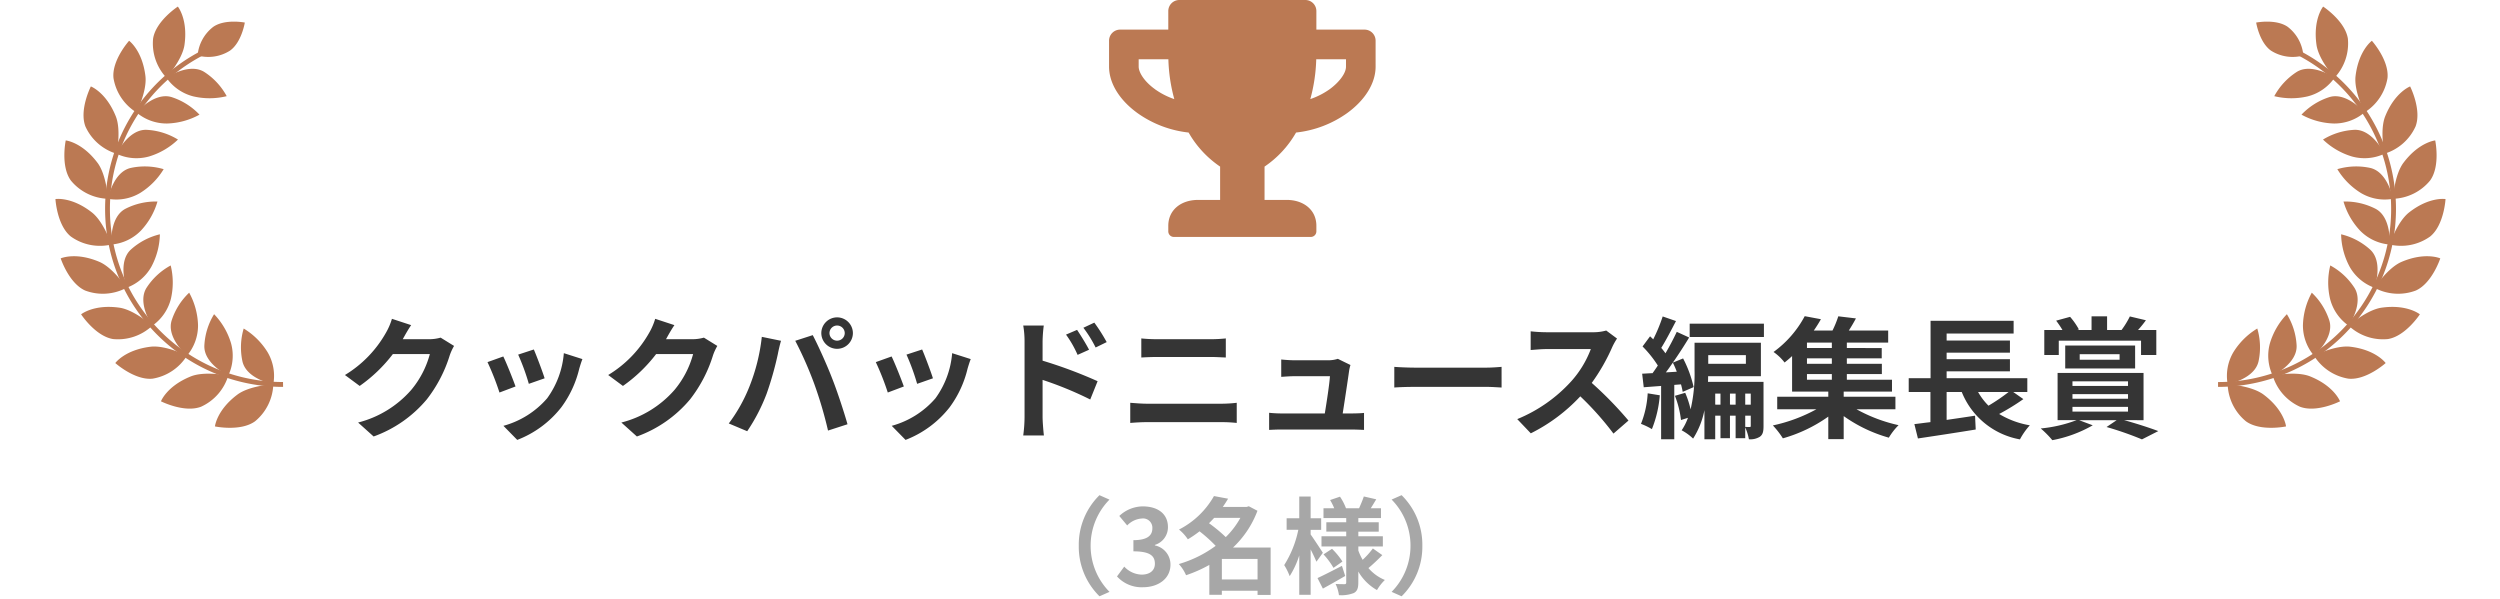
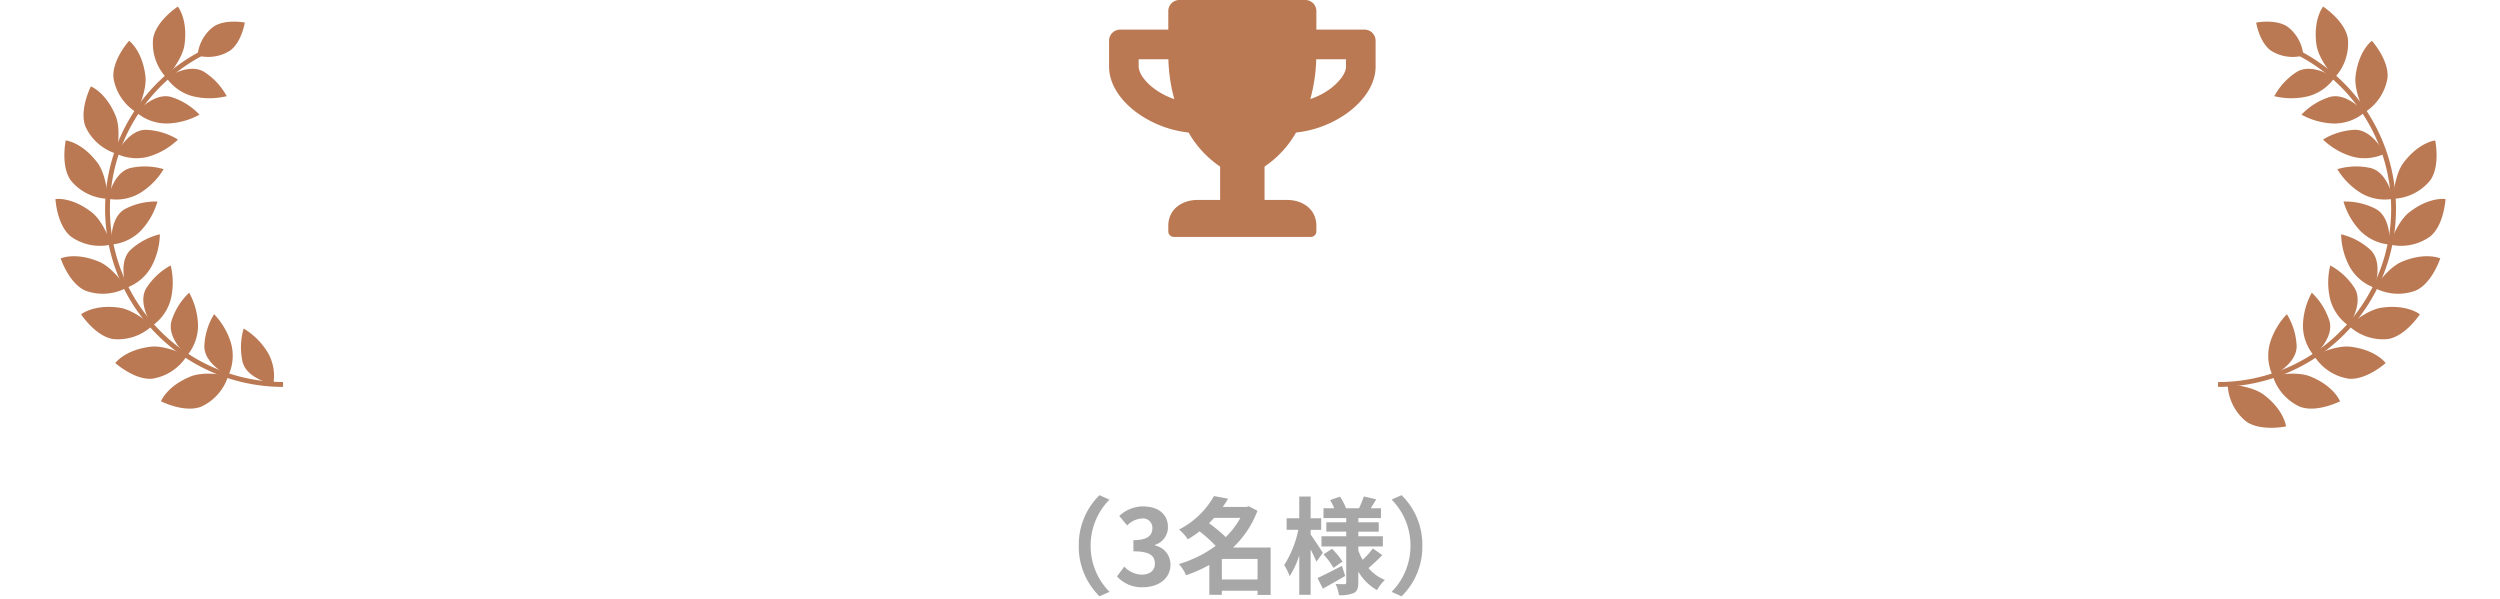
<svg xmlns="http://www.w3.org/2000/svg" width="379.85" height="91" viewBox="0 0 379.85 91">
  <g id="グループ_406" data-name="グループ 406" transform="translate(-37.99 -2529)">
    <rect id="長方形_591" data-name="長方形 591" width="379.85" height="91" transform="translate(37.99 2529)" fill="#fff" />
-     <path id="パス_722" data-name="パス 722" d="M-123.06-13.7a6.413,6.413,0,0,1-1.74.24h-4.02l.06-.1c.24-.44.74-1.34,1.22-2.04l-2.92-.96a9.622,9.622,0,0,1-.9,2.1,17.61,17.61,0,0,1-6.24,6.44l2.24,1.66a22.8,22.8,0,0,0,5.04-4.84h5.62a14.217,14.217,0,0,1-2.84,5.46A15.939,15.939,0,0,1-135.6-.8l2.36,2.12a18.842,18.842,0,0,0,8.08-5.64A20.868,20.868,0,0,0-121.68-11a8.008,8.008,0,0,1,.66-1.44Zm14.16,1.8-2.38.78a33.312,33.312,0,0,1,1.62,4.44l2.4-.84C-107.54-8.44-108.52-11.04-108.9-11.9Zm4.56.56a13.479,13.479,0,0,1-2.54,6.86A13.457,13.457,0,0,1-113.52-.3l2.1,2.14a15.619,15.619,0,0,0,6.7-4.96A16.127,16.127,0,0,0-102-8.98c.12-.4.24-.82.48-1.46Zm-9.2.5-2.4.86a40.4,40.4,0,0,1,1.82,4.62l2.44-.92C-112.08-7.4-113.04-9.82-113.54-10.84Zm30.48-2.86a6.413,6.413,0,0,1-1.74.24h-4.02l.06-.1c.24-.44.74-1.34,1.22-2.04l-2.92-.96a9.622,9.622,0,0,1-.9,2.1A17.61,17.61,0,0,1-97.6-8.02l2.24,1.66a22.8,22.8,0,0,0,5.04-4.84h5.62a14.217,14.217,0,0,1-2.84,5.46A15.939,15.939,0,0,1-95.6-.8l2.36,2.12a18.842,18.842,0,0,0,8.08-5.64A20.868,20.868,0,0,0-81.68-11a8.008,8.008,0,0,1,.66-1.44Zm19.08-.68a1.161,1.161,0,0,1,1.16-1.16,1.161,1.161,0,0,1,1.16,1.16,1.157,1.157,0,0,1-1.16,1.14A1.157,1.157,0,0,1-63.98-14.38Zm-1.24,0A2.4,2.4,0,0,0-62.82-12a2.4,2.4,0,0,0,2.4-2.38,2.407,2.407,0,0,0-2.4-2.4A2.407,2.407,0,0,0-65.22-14.38ZM-76.16-6.22A24.1,24.1,0,0,1-79.28-.66l2.8,1.18A27.5,27.5,0,0,0-73.52-5.2a50.009,50.009,0,0,0,1.7-6.02c.08-.44.3-1.42.48-2l-2.92-.6A28.818,28.818,0,0,1-76.16-6.22Zm9.88-.42A61.8,61.8,0,0,1-64.2.42l2.96-.96c-.56-1.98-1.62-5.18-2.34-6.98-.74-1.94-2.12-5-2.94-6.56l-2.66.86A56.026,56.026,0,0,1-66.28-6.64ZM-49.9-11.9l-2.38.78a33.312,33.312,0,0,1,1.62,4.44l2.4-.84C-48.54-8.44-49.52-11.04-49.9-11.9Zm4.56.56a13.479,13.479,0,0,1-2.54,6.86A13.457,13.457,0,0,1-54.52-.3l2.1,2.14a15.619,15.619,0,0,0,6.7-4.96A16.127,16.127,0,0,0-43-8.98c.12-.4.24-.82.48-1.46Zm-9.2.5-2.4.86a40.4,40.4,0,0,1,1.82,4.62l2.44-.92C-53.08-7.4-54.04-9.82-54.54-10.84Zm32.68-2.18a26.487,26.487,0,0,0-1.88-2.96l-1.66.78a18.727,18.727,0,0,1,1.86,3Zm-2.68,1.16c-.46-.9-1.26-2.18-1.82-3.02l-1.68.72a16.3,16.3,0,0,1,1.76,3.08Zm-7.06-1.26a21.75,21.75,0,0,1,.18-2.42h-3.12a14.113,14.113,0,0,1,.2,2.42v11.5a21.656,21.656,0,0,1-.2,2.78h3.14c-.1-.82-.2-2.22-.2-2.78V-7.28A53.579,53.579,0,0,1-24.36-4.3l1.12-2.78A69.579,69.579,0,0,0-31.6-10.2ZM-18.28-.74c.74-.06,1.72-.12,2.5-.12H-4.3a21.726,21.726,0,0,1,2.2.12V-3.8a20.3,20.3,0,0,1-2.2.14H-15.78c-.78,0-1.72-.08-2.5-.14Zm1.68-9.94c.68-.04,1.6-.08,2.36-.08h8.26c.7,0,1.64.06,2.22.08v-2.9c-.56.06-1.42.12-2.22.12h-8.28c-.68,0-1.62-.04-2.34-.12ZM14-2.18c.3-1.9.82-5.34.98-6.52a5.575,5.575,0,0,1,.2-.84l-1.92-.94a4.745,4.745,0,0,1-1.5.22H6.64c-.54,0-1.46-.06-1.98-.12v2.64c.58-.04,1.36-.1,2-.1h5.4c-.06,1.12-.5,3.96-.78,5.66H4.8a19.213,19.213,0,0,1-1.98-.1V.32C3.58.28,4.08.26,4.8.26H15.34c.52,0,1.5.04,1.9.06V-2.26c-.52.06-1.44.08-1.96.08Zm7.84-3.94c.74-.06,2.08-.1,3.22-.1H35.8c.84,0,1.86.08,2.34.1V-9.26c-.52.04-1.42.12-2.34.12H25.06c-1.04,0-2.5-.06-3.22-.12Zm32.2-8.66a7.221,7.221,0,0,1-2.08.26H44.92a22.344,22.344,0,0,1-2.36-.14v2.84c.42-.02,1.52-.14,2.36-.14H51.7a15.5,15.5,0,0,1-2.98,4.9,22.659,22.659,0,0,1-8.2,5.74L42.58.84A26.345,26.345,0,0,0,50.1-4.78,45.608,45.608,0,0,1,55.14.88L57.42-1.1a56.225,56.225,0,0,0-5.58-5.72,29.4,29.4,0,0,0,3.14-5.5,9.45,9.45,0,0,1,.7-1.24Zm6.3,9.54A14.577,14.577,0,0,1,59.32-.6a10.616,10.616,0,0,1,1.66.8,17.513,17.513,0,0,0,1.2-5.14ZM63.1-8.42c.36-.46.7-.96,1.06-1.48a12.462,12.462,0,0,1,.6,1.38ZM65.4-6.6a11.167,11.167,0,0,1,.26,1.14l1.66-.72a17.732,17.732,0,0,0-1.6-4.36l-1.56.64c.88-1.26,1.74-2.6,2.48-3.82l-1.88-.86c-.46.98-1.06,2.14-1.72,3.26a10.3,10.3,0,0,0-.64-.82c.7-1.12,1.52-2.7,2.24-4.08l-2.02-.7a24.74,24.74,0,0,1-1.44,3.48c-.16-.16-.32-.32-.48-.46l-1.14,1.54a16.956,16.956,0,0,1,2.32,2.9c-.26.4-.54.8-.8,1.16-.58.02-1.1.06-1.58.08l.24,2.06,2.64-.2v8.1h2V-6.52Zm9.76,4.76H76V-.32c0,.16-.04.2-.14.2-.14,0-.4,0-.7-.02ZM72.84-3.52V-5.2h.86v1.68Zm-2.24,0V-5.2h.8v1.68ZM76-5.2v1.68h-.84V-5.2Zm-.74-5.84v1.32H69.54v-1.32Zm2.68,4.06H69.5c.02-.3.02-.58.02-.86h8.02v-5.08H67.46v4.14a23.781,23.781,0,0,1-.6,5.98,14.259,14.259,0,0,0-.82-2.52l-1.56.46a14.778,14.778,0,0,1,.92,3.68l1.06-.34A8.478,8.478,0,0,1,65.5.38a7.73,7.73,0,0,1,1.74,1.26,12.469,12.469,0,0,0,1.72-4.32V1.74H70.6V-1.84h.8V1.58h1.44V-1.84h.86V1.58h1.46V-.06a7.779,7.779,0,0,1,.56,1.8,2.7,2.7,0,0,0,1.66-.38c.48-.34.56-.86.56-1.64ZM66.72-15.82v2.02H78v-2.02ZM84.54-8.16h3.78v.86H84.54Zm3.78-3.96H84.54v-.82h3.78Zm0,2.4H84.54v-.84h3.78Zm9.66,6.9v-1.9H90.12V-5.5h7.34V-7.3H90.6v-.86h5.32V-9.72H90.6v-.84h5.3v-1.56H90.6v-.82h6.28v-1.84H90.9c.36-.56.74-1.2,1.08-1.84l-2.68-.32a15.362,15.362,0,0,1-.88,2.16H85.58a20.3,20.3,0,0,0,1.08-1.72l-2.46-.46a16.068,16.068,0,0,1-4.74,5.44,7.477,7.477,0,0,1,1.68,1.6c.4-.32.78-.64,1.14-.98v5.4h5.5v.78H80.02v1.9h5.96A24.215,24.215,0,0,1,79.36-.36,12.874,12.874,0,0,1,80.88,1.6a22.4,22.4,0,0,0,6.9-3.3V1.72h2.34v-3.5A22.139,22.139,0,0,0,96.98,1.5,9.541,9.541,0,0,1,98.46-.4a23.573,23.573,0,0,1-6.4-2.42Zm17.2-2.62a28.17,28.17,0,0,1-3.06,2.08,9.516,9.516,0,0,1-1.58-2.08Zm.7,0h2.14v-2.1H105.76V-8.58h9.62v-1.84h-9.62v-1h9.62v-1.84h-9.62v-1.06h10.18v-1.94H103.32v8.72H100v2.1h3.3V-.86c-.9.1-1.72.22-2.44.3l.54,2.18c2.42-.36,5.72-.86,8.78-1.36l-.1-2.1c-1.44.22-2.92.44-4.32.64V-5.44h2.3a11.75,11.75,0,0,0,8.84,7.2,10.567,10.567,0,0,1,1.5-2.14,13.228,13.228,0,0,1-4.66-1.72,33.675,33.675,0,0,0,3.68-2.26Zm6.92-7.8h12.5v2.18h2.32v-3.8h-2.78a16.636,16.636,0,0,0,1.2-1.48l-2.44-.58a13.251,13.251,0,0,1-1.26,2.06h-2.2v-2.08h-2.36v2.08h-2.16l.24-.08a10.508,10.508,0,0,0-1.34-1.92l-2.12.58a14.684,14.684,0,0,1,.96,1.42H120.6v3.8h2.2Zm3.18,2.06h6.06v.84h-6.06Zm8.42,2.16V-12.5H123.78v3.48Zm-9.52,5.84h8.44v.72h-8.44Zm0-1.94h8.44v.7h-8.44Zm0-1.94h8.44v.7h-8.44Zm10.8,5.9V-8.34H122.62v7.18h2.88A20.8,20.8,0,0,1,120.06.1a14.8,14.8,0,0,1,1.76,1.78,19.453,19.453,0,0,0,6.14-2.26l-2.08-.78h5.72L130.06-.12a49.807,49.807,0,0,1,5.38,1.88L137.92.5c-1.26-.48-3.3-1.14-5.18-1.66Z" transform="translate(228 2594)" fill="#353535" />
    <path id="パス_723" data-name="パス 723" d="M-22.952,1.6l1.52-.672A9.94,9.94,0,0,1-24.3-6.08a9.94,9.94,0,0,1,2.864-7.008l-1.52-.672A10.544,10.544,0,0,0-26.1-6.08,10.544,10.544,0,0,0-22.952,1.6ZM-16.328.224c2.256,0,4.16-1.264,4.16-3.44a2.959,2.959,0,0,0-2.368-2.912v-.08a2.805,2.805,0,0,0,1.984-2.7c0-2.032-1.552-3.152-3.84-3.152a5.253,5.253,0,0,0-3.552,1.456l1.2,1.44a3.379,3.379,0,0,1,2.24-1.056A1.415,1.415,0,0,1-14.92-8.736c0,1.056-.7,1.808-2.88,1.808v1.7c2.576,0,3.264.72,3.264,1.888,0,1.056-.816,1.648-2.016,1.648a3.761,3.761,0,0,1-2.64-1.216l-1.1,1.488A5.033,5.033,0,0,0-16.328.224ZM-4.36-.96V-4.08H1.064V-.96Zm2.816-9.36A12.54,12.54,0,0,1-3.768-7.392,22.562,22.562,0,0,0-6.312-9.5c.272-.272.528-.544.784-.816ZM3.048-5.808H-2.664a14.812,14.812,0,0,0,3.712-5.584L-.264-12.08l-.32.1H-4.216c.288-.416.56-.832.8-1.248l-2.144-.4a12.782,12.782,0,0,1-5.312,5.088A6.627,6.627,0,0,1-9.528-7.056,16.468,16.468,0,0,0-7.752-8.272,22.225,22.225,0,0,1-5.3-6.064,17.788,17.788,0,0,1-10.9-3.3,6.08,6.08,0,0,1-9.8-1.6,20.512,20.512,0,0,0-6.264-3.168V1.376h1.9V.752H1.064v.64H3.048Zm7.936.8C10.712-5.44,9.56-7.2,9.128-7.792v-.7h1.6v-1.76h-1.6v-3.3H7.4v3.3H5.48V-8.5H7.256a16,16,0,0,1-2.144,5.36,9.129,9.129,0,0,1,.832,1.68A13.5,13.5,0,0,0,7.4-4.608V1.376H9.128v-6.9c.352.688.688,1.408.88,1.872Zm2.9,1.984c-1.36.7-2.768,1.424-3.712,1.856l.816,1.6c1.024-.56,2.272-1.264,3.392-1.92Zm-2.8-1.744A11.216,11.216,0,0,1,12.6-2.72l1.36-.96a10.961,10.961,0,0,0-1.584-1.936Zm7.5-.9a12.594,12.594,0,0,1-1.552,1.728,8.685,8.685,0,0,1-.656-1.408v-.624H20.1V-7.52H16.376v-.7h3.1V-9.648h-3.1v-.64h3.44v-1.488H18.264c.256-.4.544-.88.832-1.36l-1.888-.432c-.16.512-.48,1.248-.72,1.792H14.5a8.439,8.439,0,0,0-.912-1.76l-1.5.512a9.083,9.083,0,0,1,.624,1.248H11.08v1.488h3.456v.64H11.512v1.424h3.024v.7h-3.76v1.552h3.76V-.512c0,.192-.064.272-.256.272s-.816,0-1.36-.032a5.919,5.919,0,0,1,.512,1.7A5.218,5.218,0,0,0,15.7,1.1c.512-.288.672-.736.672-1.6V-2.16A7.589,7.589,0,0,0,19.208.656a7.082,7.082,0,0,1,1.2-1.536,6.562,6.562,0,0,1-2.5-1.808c.624-.512,1.44-1.28,2.112-1.968Zm4.368-8.1-1.52.672A9.94,9.94,0,0,1,24.3-6.08,9.94,9.94,0,0,1,21.432.928l1.52.672A10.544,10.544,0,0,0,26.1-6.08,10.544,10.544,0,0,0,22.952-13.76Z" transform="translate(228 2618)" fill="#a7a7a7" />
    <path id="Icon_awesome-trophy" data-name="Icon awesome-trophy" d="M38.813,4.5H31.5V1.688A1.683,1.683,0,0,0,29.813,0H10.688A1.683,1.683,0,0,0,9,1.688V4.5H1.688A1.683,1.683,0,0,0,0,6.188v3.938c0,2.51,1.582,5.091,4.352,7.08a16.472,16.472,0,0,0,7.734,2.932,15.553,15.553,0,0,0,4.788,5.175v5.063H13.5c-2.482,0-4.5,1.455-4.5,3.938v.844A.846.846,0,0,0,9.844,36H30.656a.846.846,0,0,0,.844-.844v-.844c0-2.482-2.018-3.937-4.5-3.937H23.625V25.313a15.553,15.553,0,0,0,4.788-5.175,16.416,16.416,0,0,0,7.734-2.932c2.763-1.99,4.352-4.57,4.352-7.08V6.188A1.683,1.683,0,0,0,38.813,4.5ZM6.982,13.556C5.266,12.319,4.5,10.941,4.5,10.125V9H9.014a25.254,25.254,0,0,0,.9,6.061,11.331,11.331,0,0,1-2.932-1.5ZM36,10.125c0,1.132-1.245,2.538-2.482,3.431a11.375,11.375,0,0,1-2.939,1.5A25.254,25.254,0,0,0,31.479,9H36Z" transform="translate(206.5 2529)" fill="#bb7953" />
    <g id="グループ_390" data-name="グループ 390" transform="translate(-215.464 2511.789)">
      <g id="グループ_389" data-name="グループ 389" transform="translate(591.807 18.211)">
        <g id="グループ_379" data-name="グループ 379" transform="translate(0 48.915)">
          <path id="パス_605" data-name="パス 605" d="M602.29,140.792s-3.882.816-6.09-.776a7.607,7.607,0,0,1-2.779-5.639s3.636.206,5.477,1.594C602.044,138.34,602.29,140.792,602.29,140.792Z" transform="translate(-593.303 -125.916)" fill="#bb7953" />
-           <path id="パス_606" data-name="パス 606" d="M593.3,125.708s4.128-.777,4.7-3.515a10.093,10.093,0,0,0-.2-4.945,10.871,10.871,0,0,0-3.617,3.576A7.091,7.091,0,0,0,593.3,125.708Z" transform="translate(-593.182 -117.248)" fill="#bb7953" />
        </g>
        <g id="グループ_380" data-name="グループ 380" transform="translate(6.312 46.738)">
          <path id="パス_607" data-name="パス 607" d="M617.507,135.338s-3.538,1.793-6.083.826a7.6,7.6,0,0,1-4.144-4.728s3.565-.741,5.7.122C616.635,133.033,617.507,135.338,617.507,135.338Z" transform="translate(-606.629 -122.101)" fill="#bb7953" />
          <path id="パス_608" data-name="パス 608" d="M606.613,122.174s3.786-1.819,3.63-4.612a10.087,10.087,0,0,0-1.477-4.723,10.858,10.858,0,0,0-2.568,4.39A7.089,7.089,0,0,0,606.613,122.174Z" transform="translate(-605.962 -112.839)" fill="#bb7953" />
        </g>
        <g id="グループ_381" data-name="グループ 381" transform="translate(11.554 43.469)">
          <path id="パス_609" data-name="パス 609" d="M630.871,125.3s-2.953,2.648-5.662,2.372a7.609,7.609,0,0,1-5.227-3.494s3.252-1.638,5.54-1.358C629.433,123.3,630.871,125.3,630.871,125.3Z" transform="translate(-618.3 -114.607)" fill="#bb7953" />
          <path id="パス_610" data-name="パス 610" d="M618.258,115.795s3.187-2.737,2.313-5.393a10.088,10.088,0,0,0-2.65-4.18,10.863,10.863,0,0,0-1.344,4.906A7.091,7.091,0,0,0,618.258,115.795Z" transform="translate(-616.575 -106.221)" fill="#bb7953" />
        </g>
        <g id="グループ_382" data-name="グループ 382" transform="translate(15.379 39.332)">
          <path id="パス_611" data-name="パス 611" d="M641.474,111.725s-2.167,3.322-4.854,3.757a7.606,7.606,0,0,1-5.953-2.023s2.716-2.424,5-2.746C639.568,110.164,641.474,111.725,641.474,111.725Z" transform="translate(-627.532 -104.298)" fill="#bb7953" />
          <path id="パス_612" data-name="パス 612" d="M627.455,107.005s2.37-3.468.838-5.808a10.1,10.1,0,0,0-3.642-3.353,10.888,10.888,0,0,0-.029,5.086A7.089,7.089,0,0,0,627.455,107.005Z" transform="translate(-624.32 -97.844)" fill="#bb7953" />
        </g>
        <g id="グループ_383" data-name="グループ 383" transform="translate(17.354 34.608)">
          <path id="パス_613" data-name="パス 613" d="M648.592,95.338s-1.233,3.77-3.717,4.885a7.609,7.609,0,0,1-6.274-.413s2-3.044,4.119-3.946C646.346,94.324,648.592,95.338,648.592,95.338Z" transform="translate(-633.523 -91.687)" fill="#bb7953" />
          <path id="パス_614" data-name="パス 614" d="M633.4,96.4s1.392-3.963-.694-5.828a10.087,10.087,0,0,0-4.384-2.3,10.88,10.88,0,0,0,1.289,4.92A7.089,7.089,0,0,0,633.4,96.4Z" transform="translate(-628.319 -88.281)" fill="#bb7953" />
        </g>
        <g id="グループ_384" data-name="グループ 384" transform="translate(17.719 29.223)">
          <path id="パス_615" data-name="パス 615" d="M651.741,77.4s-.216,3.96-2.326,5.68a7.6,7.6,0,0,1-6.165,1.226s1.14-3.457,2.957-4.877C649.309,77,651.741,77.4,651.741,77.4Z" transform="translate(-636.24 -77.377)" fill="#bb7953" />
          <path id="パス_616" data-name="パス 616" d="M636.067,84.706s.318-4.188-2.179-5.45a10.1,10.1,0,0,0-4.83-1.083,10.872,10.872,0,0,0,2.518,4.42A7.09,7.09,0,0,0,636.067,84.706Z" transform="translate(-629.058 -77.775)" fill="#bb7953" />
        </g>
        <g id="グループ_385" data-name="グループ 385" transform="translate(16.781 20.336)">
          <path id="パス_617" data-name="パス 617" d="M650.7,59.384s.818,3.881-.776,6.089a7.6,7.6,0,0,1-5.638,2.779s.207-3.635,1.594-5.476C648.251,59.629,650.7,59.384,650.7,59.384Z" transform="translate(-635.828 -59.384)" fill="#bb7953" />
          <path id="パス_618" data-name="パス 618" d="M635.619,72.307s-.777-4.128-3.515-4.7a10.093,10.093,0,0,0-4.945.2,10.858,10.858,0,0,0,3.576,3.616A7.086,7.086,0,0,0,635.619,72.307Z" transform="translate(-627.159 -63.439)" fill="#bb7953" />
        </g>
        <g id="グループ_386" data-name="グループ 386" transform="translate(14.603 12.132)">
-           <path id="パス_619" data-name="パス 619" d="M645.25,42.774s1.792,3.538.825,6.083A7.6,7.6,0,0,1,641.346,53s-.74-3.565.123-5.7C642.944,43.646,645.25,42.774,645.25,42.774Z" transform="translate(-632.012 -42.774)" fill="#bb7953" />
          <path id="パス_620" data-name="パス 620" d="M632.084,59.756s-1.818-3.786-4.611-3.63a10.087,10.087,0,0,0-4.724,1.477,10.864,10.864,0,0,0,4.391,2.568A7.086,7.086,0,0,0,632.084,59.756Z" transform="translate(-622.749 -49.529)" fill="#bb7953" />
        </g>
        <g id="グループ_387" data-name="グループ 387" transform="translate(11.335 5.196)">
          <path id="パス_621" data-name="パス 621" d="M635.214,28.731s2.648,2.954,2.372,5.662a7.6,7.6,0,0,1-3.495,5.227s-1.637-3.251-1.357-5.539C633.212,30.17,635.214,28.731,635.214,28.731Z" transform="translate(-624.518 -28.731)" fill="#bb7953" />
          <path id="パス_622" data-name="パス 622" d="M625.706,48.251s-2.736-3.186-5.393-2.312a10.08,10.08,0,0,0-4.181,2.649,10.863,10.863,0,0,0,4.906,1.344A7.084,7.084,0,0,0,625.706,48.251Z" transform="translate(-616.132 -37.363)" fill="#bb7953" />
        </g>
        <g id="グループ_388" data-name="グループ 388" transform="translate(7.199)">
          <path id="パス_623" data-name="パス 623" d="M621.636,18.211s3.323,2.168,3.757,4.855a7.608,7.608,0,0,1-2.023,5.953s-2.423-2.717-2.745-5C620.076,20.118,621.636,18.211,621.636,18.211Z" transform="translate(-614.21 -18.211)" fill="#bb7953" />
          <path id="パス_624" data-name="パス 624" d="M616.917,38.707s-3.468-2.37-5.808-.838a10.089,10.089,0,0,0-3.351,3.641,10.856,10.856,0,0,0,5.085.029A7.085,7.085,0,0,0,616.917,38.707Z" transform="translate(-607.757 -27.899)" fill="#bb7953" />
        </g>
        <path id="パス_625" data-name="パス 625" d="M602.19,22.982s2.988-.589,4.781.641a6.132,6.132,0,0,1,2.389,4.361,6.136,6.136,0,0,1-4.919-.736C602.669,25.99,602.19,22.982,602.19,22.982Z" transform="translate(-597.741 -20.554)" fill="#bb7953" />
      </g>
      <path id="パス_626" data-name="パス 626" d="M590.464,82.162h0a26.226,26.226,0,0,0,18.6-7.7h0a26.222,26.222,0,0,0,7.7-18.6h0A26.3,26.3,0,0,0,602.581,32.5h0l.339-.651A27.038,27.038,0,0,1,617.5,55.857h0A27.041,27.041,0,0,1,590.464,82.9Z" transform="translate(0 -6.903)" fill="#bb7953" />
    </g>
    <g id="グループ_402" data-name="グループ 402" transform="translate(-474.027 2511.789)">
      <g id="グループ_401" data-name="グループ 401" transform="translate(520.442 18.211)">
        <g id="グループ_391" data-name="グループ 391" transform="translate(24.234 48.915)">
-           <path id="パス_627" data-name="パス 627" d="M569.507,140.792s3.881.816,6.089-.776a7.6,7.6,0,0,0,2.779-5.639s-3.635.206-5.476,1.594C569.752,138.34,569.507,140.792,569.507,140.792Z" transform="translate(-569.507 -125.916)" fill="#bb7953" />
          <path id="パス_628" data-name="パス 628" d="M582.431,125.708s-4.128-.777-4.7-3.515a10.092,10.092,0,0,1,.2-4.945,10.866,10.866,0,0,1,3.617,3.576A7.09,7.09,0,0,1,582.431,125.708Z" transform="translate(-573.563 -117.248)" fill="#bb7953" />
        </g>
        <g id="グループ_392" data-name="グループ 392" transform="translate(16.03 46.738)">
          <path id="パス_629" data-name="パス 629" d="M552.9,135.338s3.538,1.793,6.083.826a7.6,7.6,0,0,0,4.144-4.728s-3.566-.741-5.7.122C553.77,133.033,552.9,135.338,552.9,135.338Z" transform="translate(-552.898 -122.101)" fill="#bb7953" />
          <path id="パス_630" data-name="パス 630" d="M569.88,122.174s-3.786-1.819-3.63-4.612a10.08,10.08,0,0,1,1.477-4.723,10.86,10.86,0,0,1,2.568,4.39A7.087,7.087,0,0,1,569.88,122.174Z" transform="translate(-559.653 -112.839)" fill="#bb7953" />
        </g>
        <g id="グループ_393" data-name="グループ 393" transform="translate(9.094 43.469)">
          <path id="パス_631" data-name="パス 631" d="M538.855,125.3s2.954,2.648,5.661,2.372a7.606,7.606,0,0,0,5.227-3.494s-3.251-1.638-5.539-1.358C540.293,123.3,538.855,125.3,538.855,125.3Z" transform="translate(-538.855 -114.607)" fill="#bb7953" />
          <path id="パス_632" data-name="パス 632" d="M558.374,115.795s-3.186-2.737-2.312-5.393a10.091,10.091,0,0,1,2.649-4.18,10.872,10.872,0,0,1,1.345,4.906A7.093,7.093,0,0,1,558.374,115.795Z" transform="translate(-547.487 -106.221)" fill="#bb7953" />
        </g>
        <g id="グループ_394" data-name="グループ 394" transform="translate(3.898 39.332)">
          <path id="パス_633" data-name="パス 633" d="M528.335,111.725s2.168,3.322,4.855,3.757a7.608,7.608,0,0,0,5.953-2.023s-2.718-2.424-5-2.746C530.242,110.164,528.335,111.725,528.335,111.725Z" transform="translate(-528.335 -104.298)" fill="#bb7953" />
          <path id="パス_634" data-name="パス 634" d="M548.831,107.005s-2.37-3.468-.838-5.808a10.088,10.088,0,0,1,3.641-3.353,10.873,10.873,0,0,1,.029,5.086A7.09,7.09,0,0,1,548.831,107.005Z" transform="translate(-538.023 -97.844)" fill="#bb7953" />
        </g>
        <g id="グループ_395" data-name="グループ 395" transform="translate(0.797 34.608)">
          <path id="パス_635" data-name="パス 635" d="M522.056,95.338s1.233,3.77,3.717,4.885a7.607,7.607,0,0,0,6.273-.413s-2-3.044-4.118-3.946C524.3,94.324,522.056,95.338,522.056,95.338Z" transform="translate(-522.056 -91.687)" fill="#bb7953" />
          <path id="パス_636" data-name="パス 636" d="M541.817,96.4s-1.391-3.963.695-5.828a10.087,10.087,0,0,1,4.384-2.3,10.87,10.87,0,0,1-1.29,4.92A7.089,7.089,0,0,1,541.817,96.4Z" transform="translate(-531.827 -88.281)" fill="#bb7953" />
        </g>
        <g id="グループ_396" data-name="グループ 396" transform="translate(0 29.223)">
          <path id="パス_637" data-name="パス 637" d="M520.442,77.4s.216,3.96,2.326,5.68a7.6,7.6,0,0,0,6.167,1.226s-1.141-3.457-2.957-4.877C522.874,77,520.442,77.4,520.442,77.4Z" transform="translate(-520.442 -77.377)" fill="#bb7953" />
          <path id="パス_638" data-name="パス 638" d="M537.623,84.706s-.318-4.188,2.179-5.45a10.1,10.1,0,0,1,4.829-1.083,10.863,10.863,0,0,1-2.518,4.42A7.092,7.092,0,0,1,537.623,84.706Z" transform="translate(-529.13 -77.775)" fill="#bb7953" />
        </g>
        <g id="グループ_397" data-name="グループ 397" transform="translate(1.354 20.336)">
          <path id="パス_639" data-name="パス 639" d="M523.393,59.384s-.816,3.881.776,6.089a7.6,7.6,0,0,0,5.639,2.779s-.207-3.635-1.594-5.476C525.844,59.629,523.393,59.384,523.393,59.384Z" transform="translate(-523.183 -59.384)" fill="#bb7953" />
          <path id="パス_640" data-name="パス 640" d="M536.6,72.307s.776-4.128,3.515-4.7a10.093,10.093,0,0,1,4.945.2,10.867,10.867,0,0,1-3.576,3.616A7.085,7.085,0,0,1,536.6,72.307Z" transform="translate(-529.972 -63.439)" fill="#bb7953" />
        </g>
        <g id="グループ_398" data-name="グループ 398" transform="translate(4.268 12.132)">
          <path id="パス_641" data-name="パス 641" d="M530.194,42.774s-1.792,3.538-.825,6.083A7.6,7.6,0,0,0,534.1,53s.741-3.565-.122-5.7C532.5,43.646,530.194,42.774,530.194,42.774Z" transform="translate(-529.083 -42.774)" fill="#bb7953" />
          <path id="パス_642" data-name="パス 642" d="M539.233,59.756s1.82-3.786,4.612-3.63a10.081,10.081,0,0,1,4.723,1.477,10.861,10.861,0,0,1-4.39,2.568A7.09,7.09,0,0,1,539.233,59.756Z" transform="translate(-534.22 -49.529)" fill="#bb7953" />
        </g>
        <g id="グループ_399" data-name="グループ 399" transform="translate(8.797 5.196)">
          <path id="パス_643" data-name="パス 643" d="M540.646,28.731s-2.648,2.954-2.372,5.662a7.6,7.6,0,0,0,3.494,5.227s1.638-3.251,1.358-5.539C542.646,30.17,540.646,28.731,540.646,28.731Z" transform="translate(-538.253 -28.731)" fill="#bb7953" />
          <path id="パス_644" data-name="パス 644" d="M545.368,48.251s2.737-3.186,5.394-2.312a10.088,10.088,0,0,1,4.181,2.649,10.863,10.863,0,0,1-4.906,1.344A7.089,7.089,0,0,1,545.368,48.251Z" transform="translate(-541.854 -37.363)" fill="#bb7953" />
        </g>
        <g id="グループ_400" data-name="グループ 400" transform="translate(14.763)">
          <path id="パス_645" data-name="パス 645" d="M554.166,18.211s-3.323,2.168-3.758,4.855a7.609,7.609,0,0,0,2.023,5.953s2.423-2.717,2.746-5C555.725,20.118,554.166,18.211,554.166,18.211Z" transform="translate(-550.333 -18.211)" fill="#bb7953" />
          <path id="パス_646" data-name="パス 646" d="M554.581,38.707s3.468-2.37,5.808-.838a10.087,10.087,0,0,1,3.352,3.641,10.86,10.86,0,0,1-5.086.029A7.089,7.089,0,0,1,554.581,38.707Z" transform="translate(-552.483 -27.899)" fill="#bb7953" />
        </g>
        <path id="パス_647" data-name="パス 647" d="M571.347,22.982s-2.987-.589-4.781.641a6.135,6.135,0,0,0-2.39,4.361,6.136,6.136,0,0,0,4.919-.736C570.869,25.99,571.347,22.982,571.347,22.982Z" transform="translate(-542.576 -20.554)" fill="#bb7953" />
      </g>
      <path id="パス_648" data-name="パス 648" d="M562.757,82.9h0a27.041,27.041,0,0,1-27.041-27.04h0A27.038,27.038,0,0,1,550.3,31.851h0l.34.651a26.3,26.3,0,0,0-14.19,23.354h0a26.222,26.222,0,0,0,7.7,18.6h0a26.225,26.225,0,0,0,18.6,7.7Z" transform="translate(-7.73 -6.903)" fill="#bb7953" />
    </g>
  </g>
</svg>